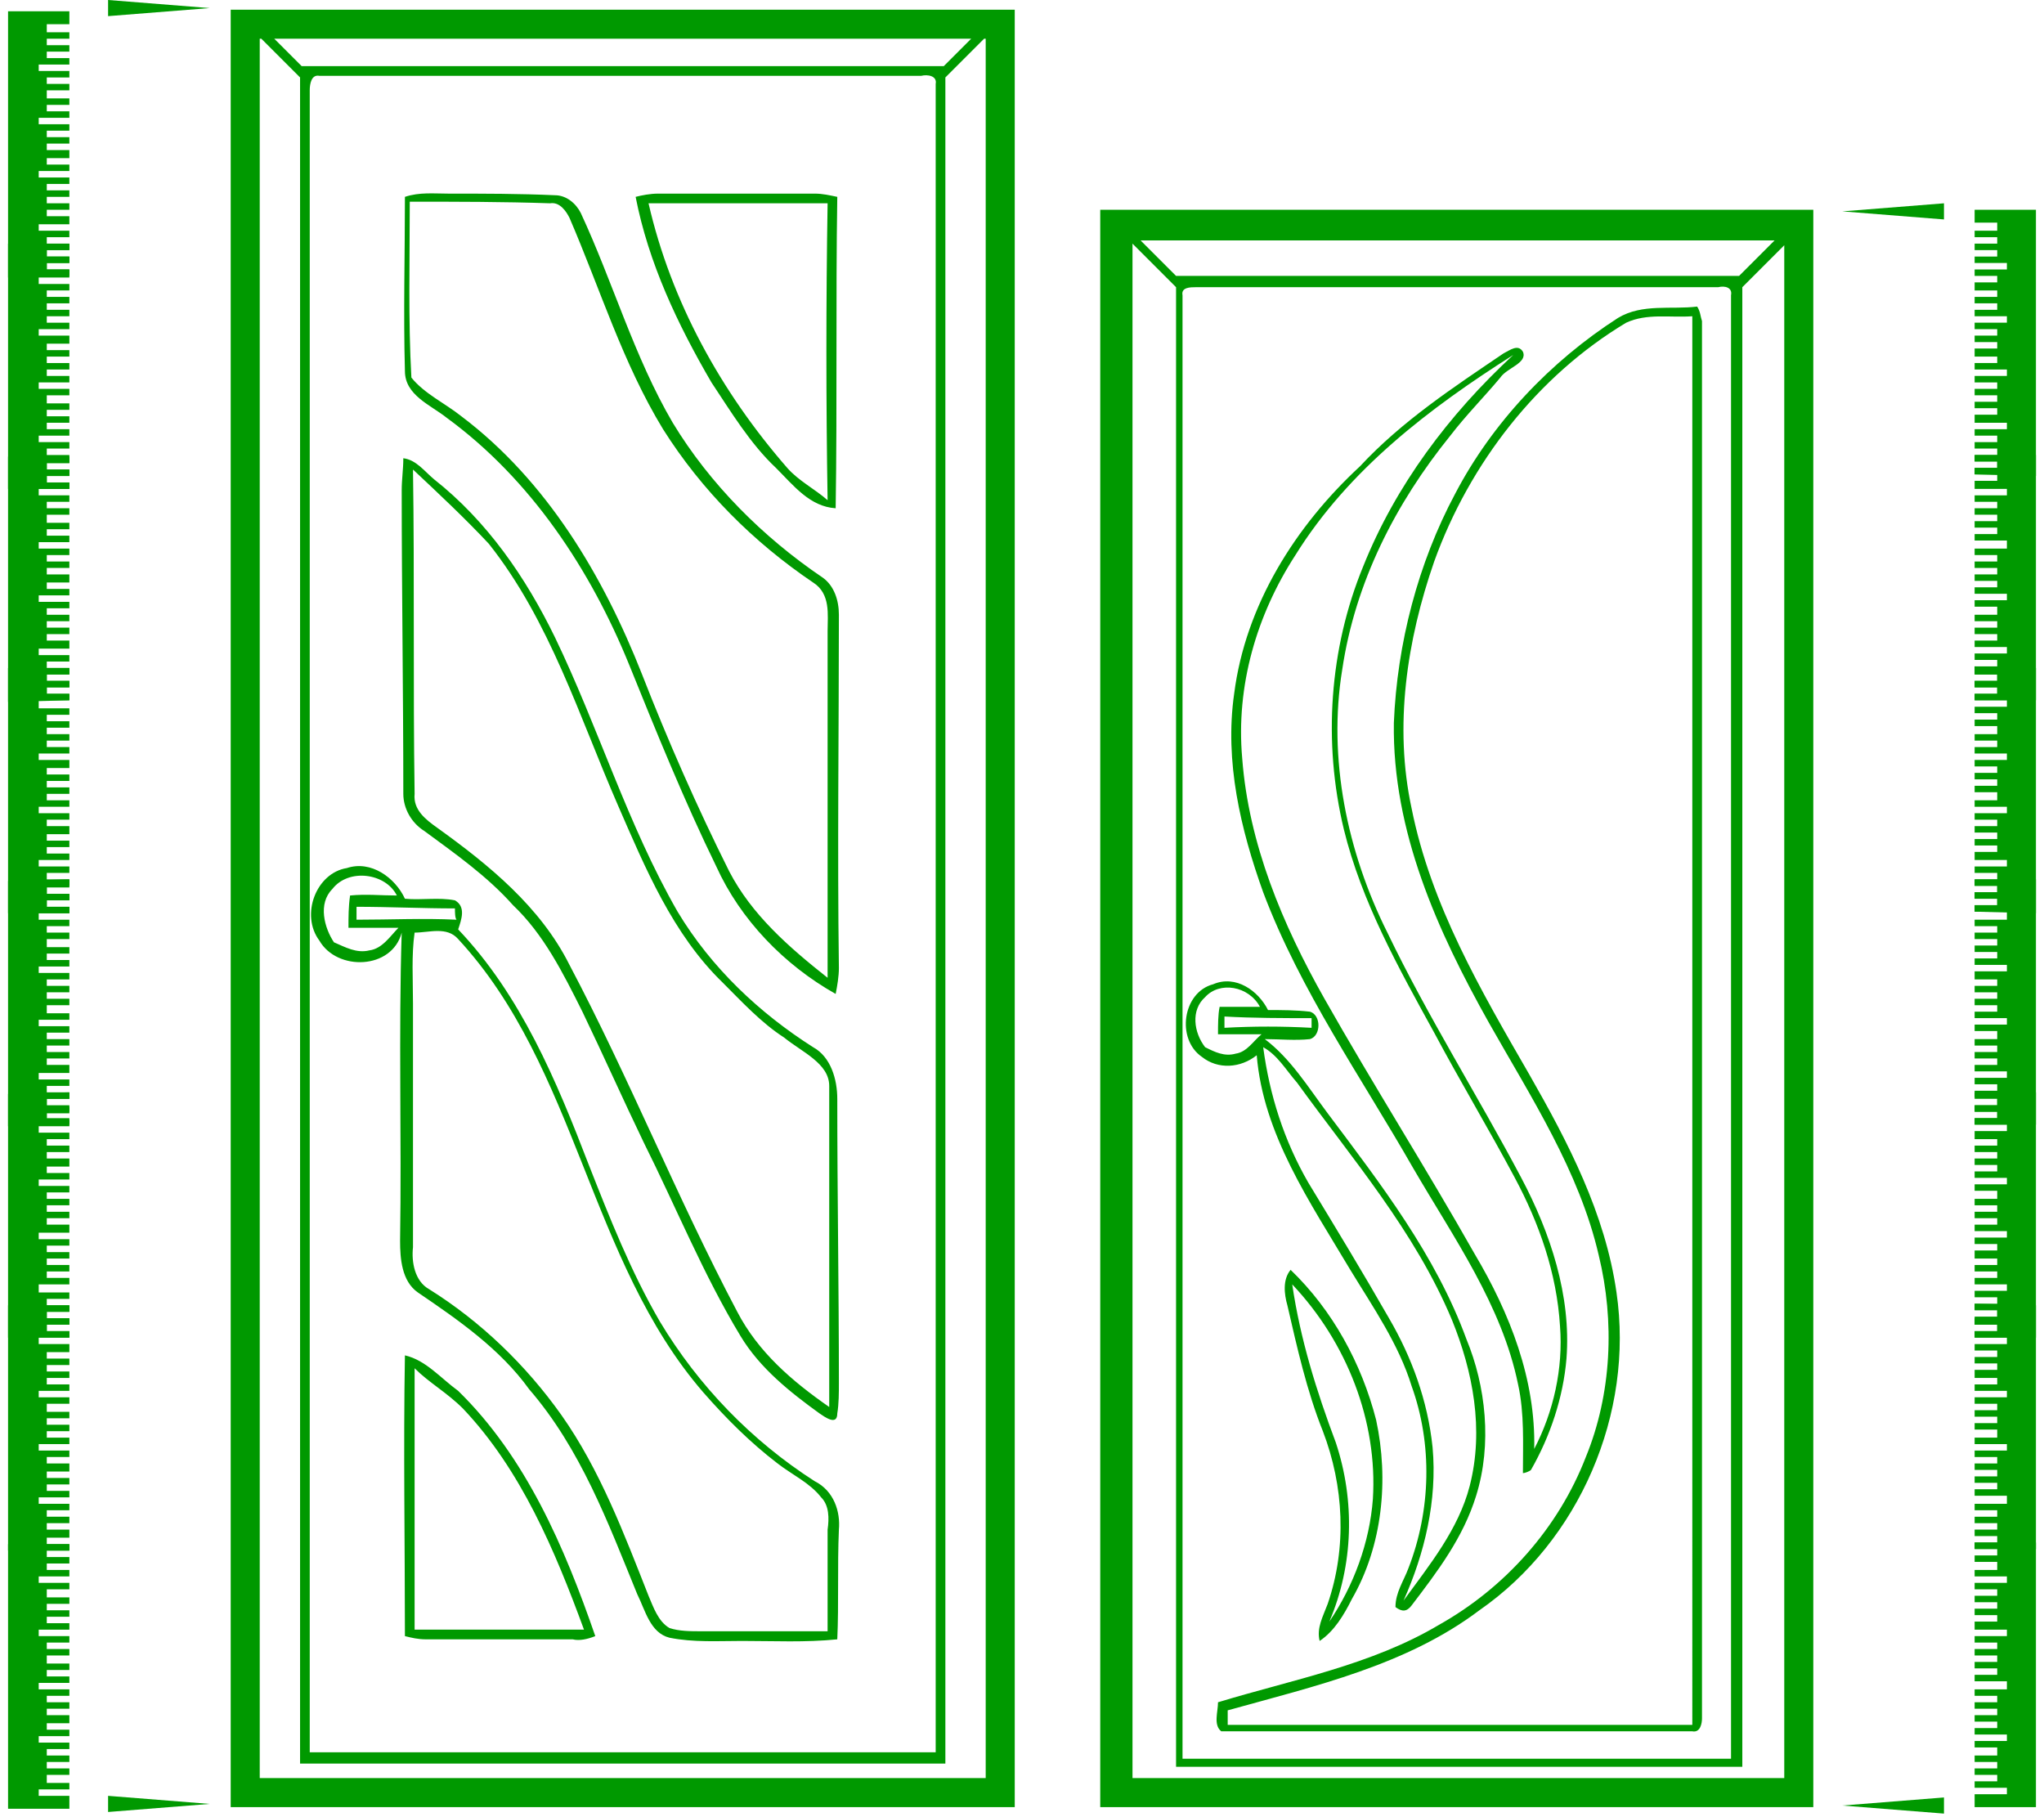
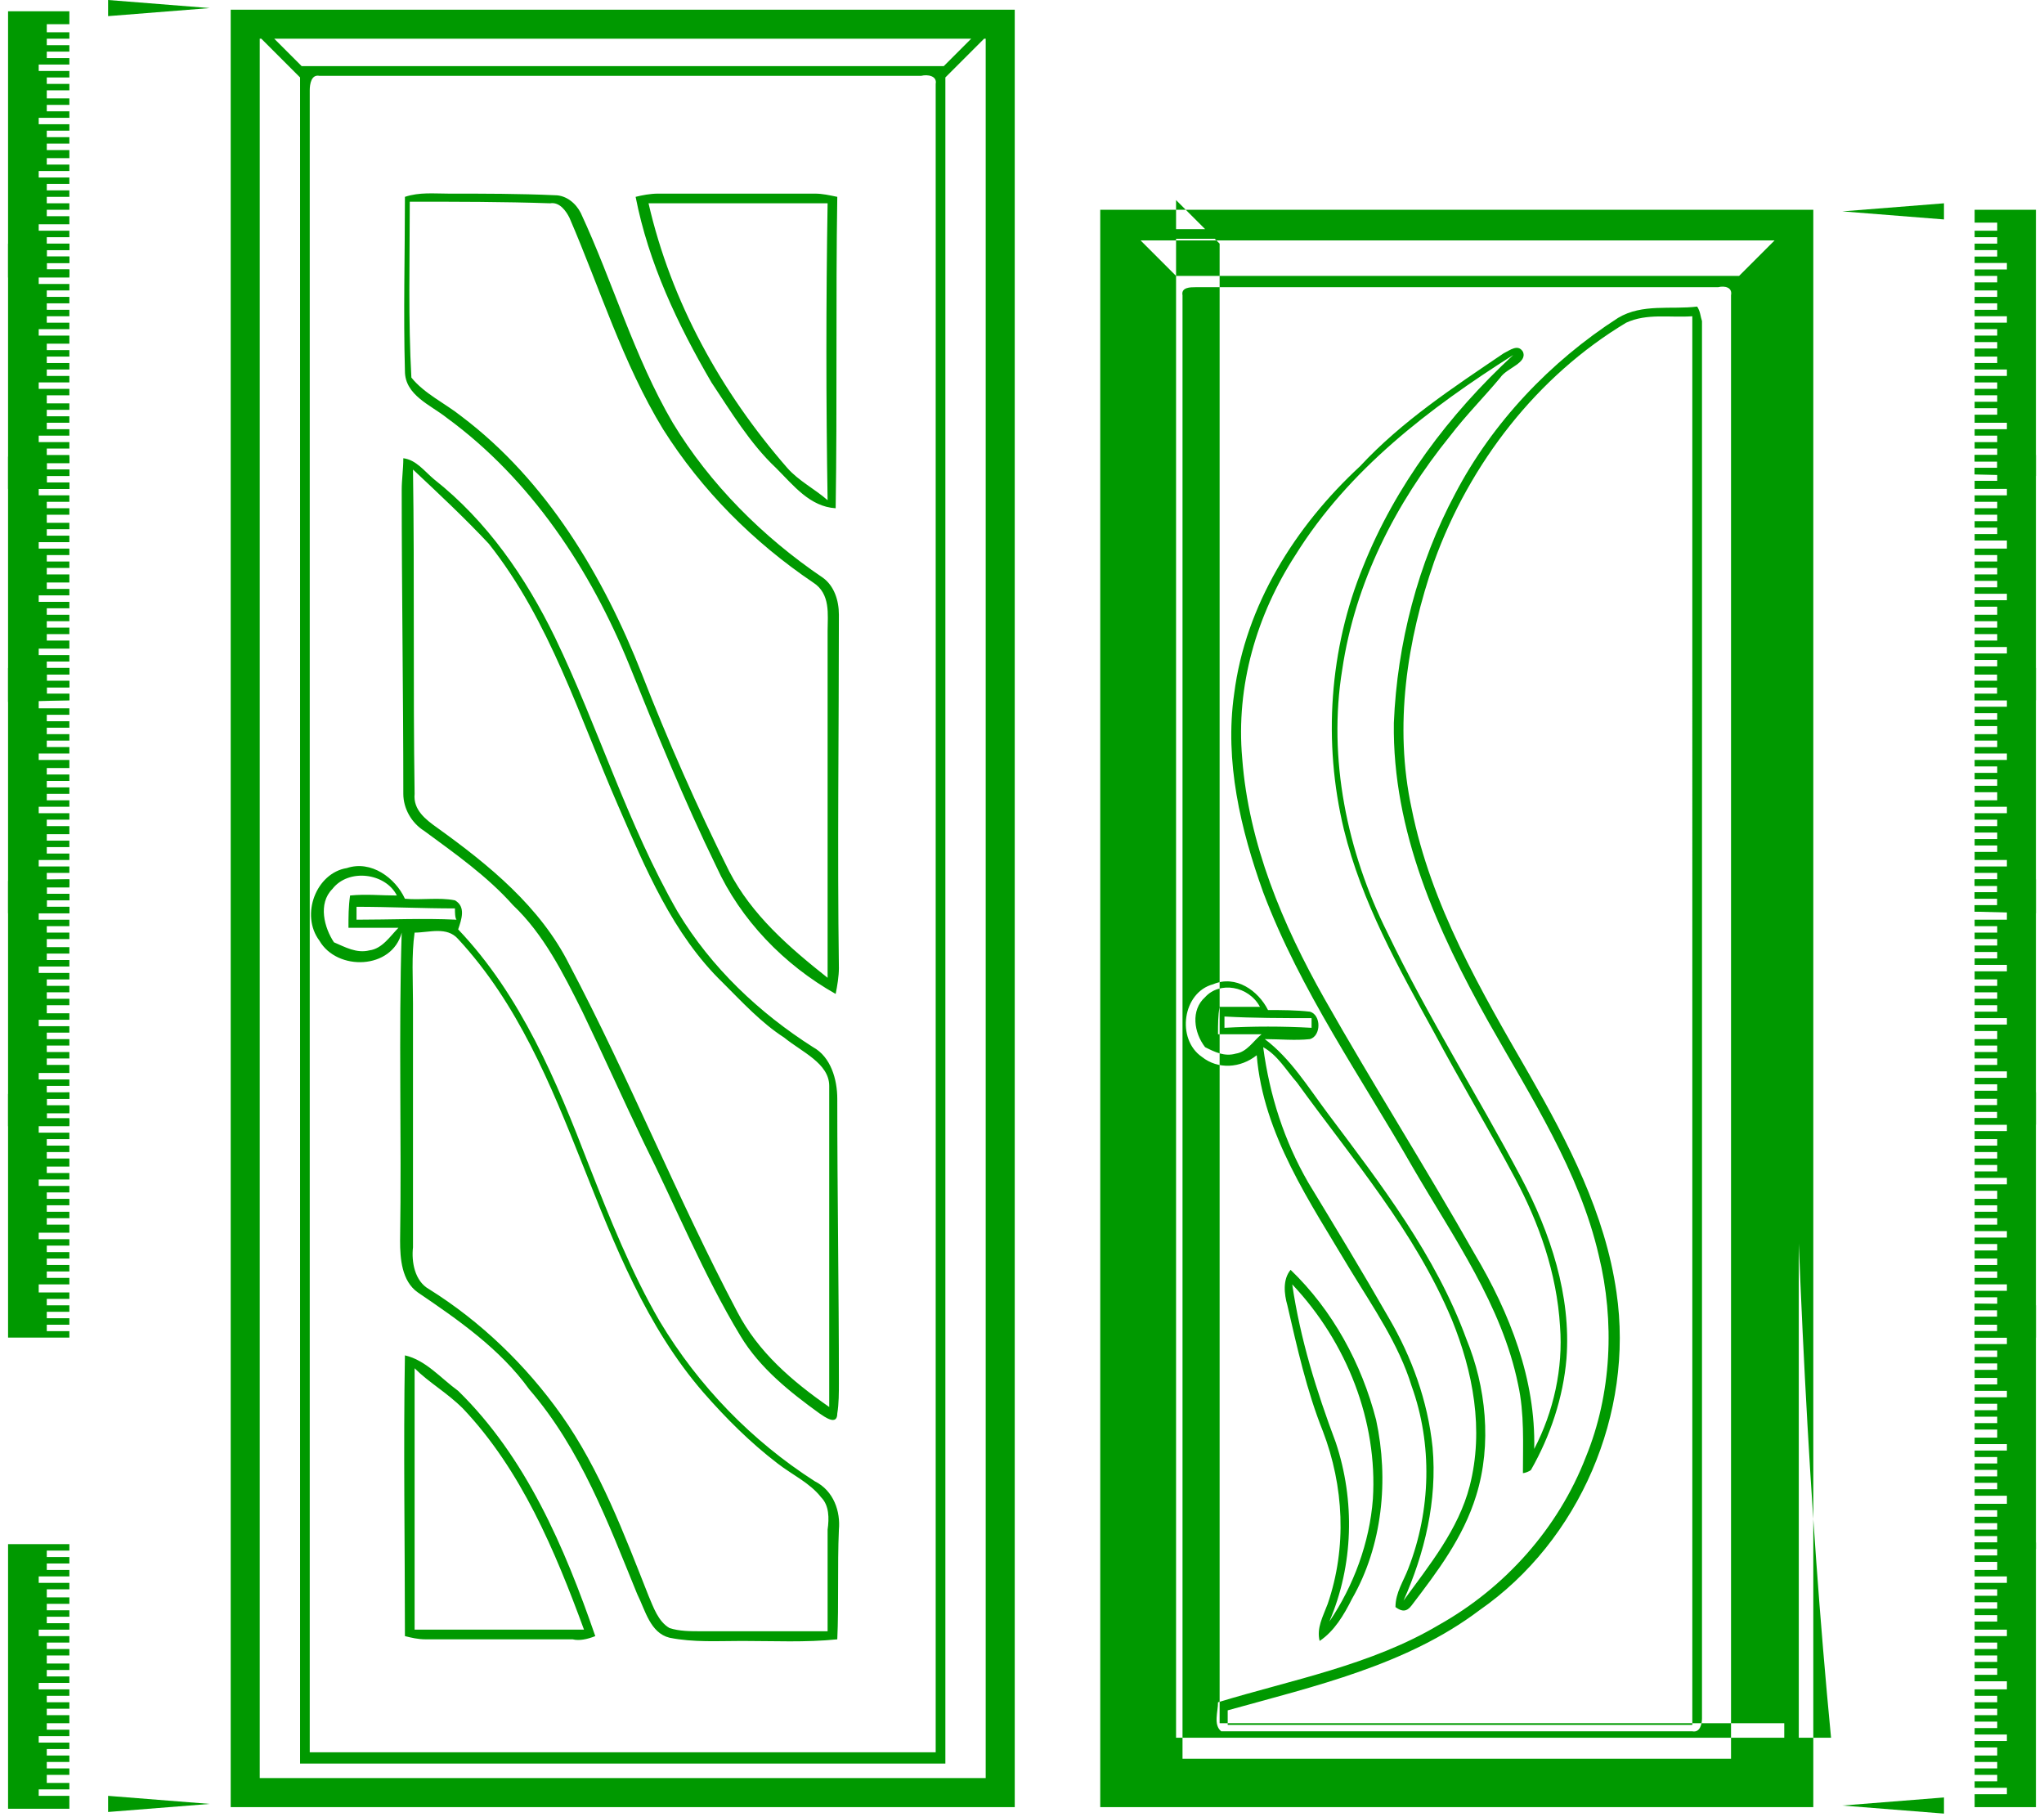
<svg xmlns="http://www.w3.org/2000/svg" version="1.1" id="Слой_1" x="0px" y="0px" viewBox="0 0 126.7 112.6" enable-background="new 0 0 126.7 112.6" xml:space="preserve">
  <g>
-     <path fill="#009900" d="M68.2,112v-1.8h44.2v1.8H68.2L68.2,112z M110.6,111.2V13h1.8v98.2H110.6L110.6,111.2z M68.2,14.8V13h44.2   v1.8H68.2L68.2,14.8z M68.2,110.3V13H70v97.3H68.2L68.2,110.3z M14.3,112v-1.8h48.6v1.8H14.3L14.3,112z M61.1,111.2V0.6h1.8v110.5   H61.1L61.1,111.2z M14.3,2.4V0.6h48.6v1.8H14.3L14.3,2.4z M14.3,110.2V0.6h1.8v109.6H14.3L14.3,110.2z M69.2,111.2   c0-32.3,0-64.7,0-97c14.1,0,28.2,0,42.3,0c0,32.3,0,64.7,0,97C97.4,111.2,83.3,111.2,69.2,111.2L69.2,111.2z M70.7,14.9   c0.7,0.7,1.5,1.5,2.2,2.2c11.6,0,23.3,0,34.9,0c0.7-0.7,1.5-1.5,2.2-2.2C96.9,14.9,83.8,14.9,70.7,14.9L70.7,14.9z M73.3,109   c11.3,0,22.7,0,34,0c0-30.2,0-60.5,0-90.7c0.1-0.5-0.4-0.6-0.8-0.5c-10.8,0-21.6,0-32.4,0c-0.3,0-0.9,0-0.8,0.5   C73.3,48.5,73.3,78.7,73.3,109L73.3,109z M110.7,15.1c-0.9,0.9-1.8,1.8-2.7,2.7c0,30.6,0,61.1,0,91.7c-11.7,0-23.4,0-35.1,0   c0-30.6,0-61.1,0-91.7c-0.9-0.9-1.8-1.8-2.7-2.7c0,31.8,0,63.5,0,95.3c13.5,0,27.1,0,40.6,0C110.7,78.6,110.7,46.8,110.7,15.1   L110.7,15.1z M104.9,107.3c-9.7,0-19.4,0-29.2,0c-0.5-0.4-0.2-1.2-0.2-1.8c4.6-1.4,9.5-2.3,13.7-4.8c4.1-2.3,7.4-6,9.1-10.4   c1.6-3.9,1.8-8.4,0.8-12.5c-1.2-5.2-4.2-9.8-6.8-14.4c-3.2-5.7-6-11.9-5.9-18.6c0.2-4.9,1.5-9.9,3.8-14.2   c2.3-4.4,5.9-8.2,10.1-10.9c1.5-0.9,3.3-0.5,4.9-0.7c0.2,0.3,0.2,0.6,0.3,0.9c0,28.9,0,57.7,0,86.6   C105.5,106.8,105.4,107.4,104.9,107.3L104.9,107.3z M104.9,19.6c-1.4,0.1-2.8-0.2-4.1,0.4c-5.5,3.3-9.7,8.7-11.9,14.8   c-1.7,4.9-2.5,10.2-1.4,15.3c1.2,6,4.3,11.3,7.3,16.5c2.4,4.2,4.7,8.6,5.4,13.5c1.1,7.5-2.3,15.4-8.5,19.7   c-4.5,3.4-10.2,4.7-15.6,6.2c0,0.2,0,0.7,0,0.9c9.6,0,19.2,0,28.8,0C104.9,77.7,104.9,48.6,104.9,19.6L104.9,19.6z M93,23.4   c-1,1.2-2.1,2.3-3.1,3.6c-3.4,4.2-5.9,9.1-6.7,14.5c-0.9,5.5,0.3,11.3,2.8,16.3c2.5,5.2,5.6,10.1,8.3,15.2   c1.8,3.4,3.1,7.3,2.8,11.2c-0.2,2.4-1,4.8-2.2,6.9c-0.1,0.1-0.4,0.2-0.5,0.2c0-1.8,0.1-3.7-0.3-5.5c-1-4.9-4-9.1-6.5-13.4   c-3.2-5.6-7-11-9.3-17.1c-1.4-3.9-2.4-8.1-1.8-12.3c0.7-5.5,3.8-10.4,7.8-14.1c2.6-2.8,5.8-4.9,8.9-7c0.4-0.2,0.9-0.6,1.2-0.1   C94.7,22.5,93.4,22.8,93,23.4L93,23.4z M80.3,34.4c-2.4,3.7-3.7,8.1-3.3,12.6c0.4,5.3,2.5,10.3,5.1,14.9c3,5.3,6.3,10.5,9.3,15.8   c2.2,3.7,3.8,7.8,3.7,12.1c1.2-2.3,1.8-5,1.6-7.6c-0.2-3.3-1.3-6.4-2.8-9.2c-1.6-3-3.4-6-5-9c-2.2-4-4.5-8.1-5.6-12.6   c-1.3-5.4-0.9-11.2,1.2-16.3c2-5,5.3-9.4,9.3-13.1C88.6,25.3,83.6,29.1,80.3,34.4L80.3,34.4z M91.5,92.7c-0.8,2.6-2.4,4.7-4,6.8   c-0.3,0.4-0.6,0.4-1,0.1c0-0.9,0.5-1.6,0.8-2.4c1.4-3.6,1.5-7.7,0.2-11.3c-0.8-2.6-2.4-4.9-3.8-7.2c-2.5-4.2-5.4-8.4-5.8-13.3   c-1,0.8-2.4,0.9-3.4,0.1c-1.6-1.1-1.2-4,0.7-4.5c1.4-0.6,2.8,0.4,3.4,1.6c0.9,0,1.7,0,2.6,0.1c0.7,0.2,0.7,1.5,0,1.7   c-0.9,0.1-1.9,0-2.8,0c1.6,1.2,2.7,3,3.9,4.6c3.3,4.4,6.7,8.8,8.6,14C92.1,85.9,92.5,89.5,91.5,92.7L91.5,92.7z M74.7,61.8   c-0.9,0.8-0.7,2.2,0,3.1c0.6,0.3,1.2,0.6,1.9,0.4c0.7-0.1,1.1-0.8,1.6-1.2c-0.9,0-1.8,0-2.7,0c0-0.6,0-1.2,0.1-1.7   c0.8,0,1.7,0,2.5,0C77.4,61.1,75.6,60.8,74.7,61.8L74.7,61.8z M81.3,63.7c0-0.2,0-0.5,0-0.6c-1.8,0-3.6,0-5.4-0.1   c0,0.2,0,0.5,0,0.7C77.7,63.6,79.5,63.6,81.3,63.7L81.3,63.7z M90,81.8c-2.3-5.5-6.2-10-9.6-14.7c-0.7-0.8-1.2-1.7-2.1-2.2   c0.4,3,1.3,5.8,2.8,8.4c1.7,2.8,3.4,5.6,5,8.4c1.4,2.4,2.4,5.1,2.7,8c0.3,3.3-0.5,6.6-1.8,9.5c1.6-2.2,3.4-4.4,4.1-7.1   C92,88.6,91.3,85,90,81.8L90,81.8z M83.8,99.1c-0.5,1-1.1,2-2,2.6c-0.2-0.8,0.2-1.5,0.5-2.3c1.2-3.5,1-7.3-0.3-10.7   c-1-2.5-1.6-5.2-2.2-7.8c-0.2-0.7-0.3-1.6,0.2-2.2c2.6,2.5,4.4,5.8,5.3,9.3C86.1,91.7,85.7,95.8,83.8,99.1L83.8,99.1z M80.1,79.6   c0.5,3.4,1.5,6.6,2.7,9.8c1.2,3.6,1.1,7.6-0.4,11.1c1.5-2.2,2.5-4.9,2.7-7.6C85.4,88.1,83.5,83.2,80.1,79.6L80.1,79.6z M14.5,111.2   c0-36.8,0-73.7,0-110.5c16,0,32.1,0,48.1,0c0,36.8,0,73.7,0,110.5C46.6,111.2,30.5,111.2,14.5,111.2L14.5,111.2z M16.2,1.6   c0.8,0.8,1.7,1.7,2.5,2.5c13.3,0,26.5,0,39.8,0c0.8-0.8,1.7-1.7,2.5-2.5C46,1.6,31.1,1.6,16.2,1.6L16.2,1.6z M57.1,4.7   c-12.4,0-24.9,0-37.3,0c-0.5-0.1-0.6,0.5-0.6,0.9c0,34.3,0,68.7,0,103c12.9,0,25.8,0,38.8,0c0-34.5,0-68.9,0-103.4   C58.1,4.7,57.5,4.6,57.1,4.7L57.1,4.7z M61.7,1.7c-1,1-2.1,2.1-3.1,3.1c0,34.8,0,69.6,0,104.5c-13.3,0-26.7,0-40,0   c0-34.8,0-69.6,0-104.5c-1-1-2.1-2.1-3.1-3.1c0,36.2,0,72.4,0,108.5c15.4,0,30.8,0,46.3,0C61.7,74,61.7,37.9,61.7,1.7L61.7,1.7z    M52,60c0,0.5-0.1,1.1-0.2,1.6c-3.2-1.8-5.9-4.6-7.4-7.9c-2-4.1-3.7-8.3-5.4-12.5c-2.4-5.9-6.1-11.5-11.3-15.3   c-1-0.8-2.6-1.4-2.6-2.9c-0.1-3.6,0-7.2,0-10.8c0.9-0.3,1.8-0.2,2.7-0.2c2.2,0,4.4,0,6.6,0.1c0.7,0,1.3,0.5,1.6,1.1   c2,4.3,3.3,8.9,5.7,13c2.3,3.8,5.6,7.1,9.3,9.6c0.7,0.5,1,1.4,1,2.3C52,45.3,51.9,52.6,52,60L52,60z M50.4,36.1   c-3.7-2.5-6.9-5.7-9.3-9.5c-2.5-4.1-3.9-8.7-5.8-13.1c-0.2-0.4-0.6-1-1.2-0.9c-2.9-0.1-5.8-0.1-8.7-0.1c0,3.7-0.1,7.3,0.1,10.9   c0.8,1,2.1,1.6,3.1,2.4c5.3,4,8.8,9.9,11.2,16c1.6,4.1,3.4,8.2,5.4,12.2c1.4,2.7,3.7,4.7,6.1,6.6c0-7.2,0-14.3,0-21.5   C51.3,38.1,51.5,36.8,50.4,36.1L50.4,36.1z M51.8,31.5c-1.6-0.1-2.6-1.4-3.7-2.5c-1.6-1.5-2.8-3.5-4-5.3c-2.1-3.6-3.9-7.4-4.7-11.5   c0.4-0.1,0.9-0.2,1.4-0.2c3.2,0,6.5,0,9.7,0c0.5,0,0.9,0.1,1.4,0.2C51.8,18.6,51.9,25.1,51.8,31.5L51.8,31.5z M51.3,12.6   c-3.7,0-7.4,0-11.1,0c1.4,6.1,4.5,11.7,8.6,16.4c0.7,0.8,1.7,1.3,2.5,2C51.2,24.9,51.2,18.7,51.3,12.6L51.3,12.6z M52,85.7   c0,0.6,0,1.3-0.1,1.9c0,0.8-0.8,0.2-1.1,0c-1.8-1.3-3.7-2.8-4.9-4.8c-2.3-3.8-4-8-6-12c-1.3-2.7-2.5-5.4-3.8-8.1   c-1.2-2.4-2.4-4.8-4.3-6.6c-1.6-1.8-3.6-3.2-5.5-4.6c-0.8-0.5-1.3-1.4-1.3-2.3c0-6.3-0.1-12.6-0.1-18.8c0-0.7,0.1-1.3,0.1-2   c0.8,0.1,1.3,0.8,1.9,1.3c3.3,2.6,5.7,6.1,7.5,9.8c2.7,5.6,4.5,11.6,7.6,17c2.1,3.5,5.1,6.3,8.4,8.4c1.1,0.6,1.5,2,1.5,3.2   C51.9,74,52,79.9,52,85.7L52,85.7z M48.6,64.3c-1.4-0.9-2.6-2.2-3.8-3.4c-3.1-3-4.8-7.1-6.5-11c-2.4-5.5-4.2-11.4-8-16.2   c-1.5-1.6-3.1-3.1-4.7-4.6c0.1,6.7,0,13.4,0.1,20.1c-0.1,1,0.7,1.6,1.4,2.1c3.2,2.3,6.4,4.9,8.2,8.5c3.7,7,6.7,14.5,10.4,21.5   c1.3,2.5,3.4,4.3,5.7,5.9c0-6.6,0-13.2,0-19.9C51.4,65.9,49.7,65.2,48.6,64.3L48.6,64.3z M52,94.8c-0.1,2.3,0,4.6-0.1,6.8   c-2,0.2-3.9,0.1-5.9,0.1c-1.5,0-3,0.1-4.5-0.2c-1.2-0.3-1.5-1.7-2-2.7c-1.8-4.4-3.5-9-6.7-12.7c-1.8-2.5-4.4-4.3-6.9-6   c-1-0.7-1.1-2.1-1.1-3.2c0.1-6.4-0.1-12.8,0.1-19.1c-0.6,2.3-4,2.4-5.1,0.5c-1.2-1.6-0.2-4.2,1.7-4.5c1.5-0.5,3,0.6,3.6,1.9   c1,0.1,2.1-0.1,3.1,0.1c0.7,0.4,0.4,1.2,0.2,1.8c3.9,4.1,6.1,9.4,8.1,14.6c1.3,3.3,2.6,6.6,4.4,9.7c2.4,4,5.7,7.4,9.6,9.9   C51.7,92.4,52.1,93.7,52,94.8L52,94.8z M20.6,55.1c-0.9,0.9-0.5,2.4,0.1,3.3c0.7,0.3,1.4,0.7,2.2,0.5c0.8-0.1,1.3-0.9,1.8-1.4   c-1,0-2.1,0-3.1,0c0-0.7,0-1.3,0.1-2c1-0.1,1.9,0,2.9,0C23.9,54.1,21.6,53.8,20.6,55.1L20.6,55.1z M28.2,56.3c-2,0-4.1-0.1-6.1-0.1   c0,0.2,0,0.6,0,0.8c2.1,0,4.1-0.1,6.2,0C28.2,56.9,28.2,56.5,28.2,56.3L28.2,56.3z M50.9,92.8c-0.7-0.9-1.8-1.4-2.7-2.1   c-1.7-1.3-3.2-2.8-4.6-4.4c-7.1-8.2-7.8-20.1-15.2-28.1c-0.7-0.8-1.8-0.4-2.7-0.4c-0.2,1.4-0.1,2.9-0.1,4.4c0,5,0,10,0,15.1   c-0.1,0.9,0.1,2.1,1,2.6c3.2,2,6,4.7,8.2,7.8c2.4,3.4,3.9,7.4,5.4,11.2c0.3,0.7,0.6,1.6,1.3,2c0.6,0.2,1.3,0.2,2,0.2   c2.6,0,5.2,0,7.8,0c0-2.1,0-4.2,0-6.3C51.4,94.1,51.4,93.3,50.9,92.8L50.9,92.8z M35.5,101.6c-3,0-6.1,0-9.1,0   c-0.5,0-0.9-0.1-1.3-0.2c0-5.8-0.1-11.6,0-17.4c1.3,0.3,2.2,1.4,3.3,2.2c4.2,4.1,6.6,9.7,8.5,15.2   C36.4,101.6,35.9,101.7,35.5,101.6L35.5,101.6z M25.7,84.8c0,5.4,0,10.8,0,16.2c3.5,0,7,0,10.5,0c-1.8-4.9-3.9-9.9-7.5-13.7   C27.7,86.3,26.6,85.7,25.7,84.8L25.7,84.8z" />
+     <path fill="#009900" d="M68.2,112v-1.8h44.2v1.8H68.2L68.2,112z M110.6,111.2V13h1.8v98.2H110.6L110.6,111.2z M68.2,14.8V13h44.2   v1.8H68.2L68.2,14.8z M68.2,110.3V13H70v97.3H68.2L68.2,110.3z M14.3,112v-1.8h48.6v1.8H14.3L14.3,112z M61.1,111.2V0.6h1.8v110.5   H61.1L61.1,111.2z M14.3,2.4V0.6h48.6v1.8H14.3L14.3,2.4z M14.3,110.2V0.6h1.8v109.6H14.3L14.3,110.2z M69.2,111.2   c0-32.3,0-64.7,0-97c14.1,0,28.2,0,42.3,0c0,32.3,0,64.7,0,97C97.4,111.2,83.3,111.2,69.2,111.2L69.2,111.2z M70.7,14.9   c0.7,0.7,1.5,1.5,2.2,2.2c11.6,0,23.3,0,34.9,0c0.7-0.7,1.5-1.5,2.2-2.2C96.9,14.9,83.8,14.9,70.7,14.9L70.7,14.9z M73.3,109   c11.3,0,22.7,0,34,0c0-30.2,0-60.5,0-90.7c0.1-0.5-0.4-0.6-0.8-0.5c-10.8,0-21.6,0-32.4,0c-0.3,0-0.9,0-0.8,0.5   C73.3,48.5,73.3,78.7,73.3,109L73.3,109z M110.7,15.1c0,30.6,0,61.1,0,91.7c-11.7,0-23.4,0-35.1,0   c0-30.6,0-61.1,0-91.7c-0.9-0.9-1.8-1.8-2.7-2.7c0,31.8,0,63.5,0,95.3c13.5,0,27.1,0,40.6,0C110.7,78.6,110.7,46.8,110.7,15.1   L110.7,15.1z M104.9,107.3c-9.7,0-19.4,0-29.2,0c-0.5-0.4-0.2-1.2-0.2-1.8c4.6-1.4,9.5-2.3,13.7-4.8c4.1-2.3,7.4-6,9.1-10.4   c1.6-3.9,1.8-8.4,0.8-12.5c-1.2-5.2-4.2-9.8-6.8-14.4c-3.2-5.7-6-11.9-5.9-18.6c0.2-4.9,1.5-9.9,3.8-14.2   c2.3-4.4,5.9-8.2,10.1-10.9c1.5-0.9,3.3-0.5,4.9-0.7c0.2,0.3,0.2,0.6,0.3,0.9c0,28.9,0,57.7,0,86.6   C105.5,106.8,105.4,107.4,104.9,107.3L104.9,107.3z M104.9,19.6c-1.4,0.1-2.8-0.2-4.1,0.4c-5.5,3.3-9.7,8.7-11.9,14.8   c-1.7,4.9-2.5,10.2-1.4,15.3c1.2,6,4.3,11.3,7.3,16.5c2.4,4.2,4.7,8.6,5.4,13.5c1.1,7.5-2.3,15.4-8.5,19.7   c-4.5,3.4-10.2,4.7-15.6,6.2c0,0.2,0,0.7,0,0.9c9.6,0,19.2,0,28.8,0C104.9,77.7,104.9,48.6,104.9,19.6L104.9,19.6z M93,23.4   c-1,1.2-2.1,2.3-3.1,3.6c-3.4,4.2-5.9,9.1-6.7,14.5c-0.9,5.5,0.3,11.3,2.8,16.3c2.5,5.2,5.6,10.1,8.3,15.2   c1.8,3.4,3.1,7.3,2.8,11.2c-0.2,2.4-1,4.8-2.2,6.9c-0.1,0.1-0.4,0.2-0.5,0.2c0-1.8,0.1-3.7-0.3-5.5c-1-4.9-4-9.1-6.5-13.4   c-3.2-5.6-7-11-9.3-17.1c-1.4-3.9-2.4-8.1-1.8-12.3c0.7-5.5,3.8-10.4,7.8-14.1c2.6-2.8,5.8-4.9,8.9-7c0.4-0.2,0.9-0.6,1.2-0.1   C94.7,22.5,93.4,22.8,93,23.4L93,23.4z M80.3,34.4c-2.4,3.7-3.7,8.1-3.3,12.6c0.4,5.3,2.5,10.3,5.1,14.9c3,5.3,6.3,10.5,9.3,15.8   c2.2,3.7,3.8,7.8,3.7,12.1c1.2-2.3,1.8-5,1.6-7.6c-0.2-3.3-1.3-6.4-2.8-9.2c-1.6-3-3.4-6-5-9c-2.2-4-4.5-8.1-5.6-12.6   c-1.3-5.4-0.9-11.2,1.2-16.3c2-5,5.3-9.4,9.3-13.1C88.6,25.3,83.6,29.1,80.3,34.4L80.3,34.4z M91.5,92.7c-0.8,2.6-2.4,4.7-4,6.8   c-0.3,0.4-0.6,0.4-1,0.1c0-0.9,0.5-1.6,0.8-2.4c1.4-3.6,1.5-7.7,0.2-11.3c-0.8-2.6-2.4-4.9-3.8-7.2c-2.5-4.2-5.4-8.4-5.8-13.3   c-1,0.8-2.4,0.9-3.4,0.1c-1.6-1.1-1.2-4,0.7-4.5c1.4-0.6,2.8,0.4,3.4,1.6c0.9,0,1.7,0,2.6,0.1c0.7,0.2,0.7,1.5,0,1.7   c-0.9,0.1-1.9,0-2.8,0c1.6,1.2,2.7,3,3.9,4.6c3.3,4.4,6.7,8.8,8.6,14C92.1,85.9,92.5,89.5,91.5,92.7L91.5,92.7z M74.7,61.8   c-0.9,0.8-0.7,2.2,0,3.1c0.6,0.3,1.2,0.6,1.9,0.4c0.7-0.1,1.1-0.8,1.6-1.2c-0.9,0-1.8,0-2.7,0c0-0.6,0-1.2,0.1-1.7   c0.8,0,1.7,0,2.5,0C77.4,61.1,75.6,60.8,74.7,61.8L74.7,61.8z M81.3,63.7c0-0.2,0-0.5,0-0.6c-1.8,0-3.6,0-5.4-0.1   c0,0.2,0,0.5,0,0.7C77.7,63.6,79.5,63.6,81.3,63.7L81.3,63.7z M90,81.8c-2.3-5.5-6.2-10-9.6-14.7c-0.7-0.8-1.2-1.7-2.1-2.2   c0.4,3,1.3,5.8,2.8,8.4c1.7,2.8,3.4,5.6,5,8.4c1.4,2.4,2.4,5.1,2.7,8c0.3,3.3-0.5,6.6-1.8,9.5c1.6-2.2,3.4-4.4,4.1-7.1   C92,88.6,91.3,85,90,81.8L90,81.8z M83.8,99.1c-0.5,1-1.1,2-2,2.6c-0.2-0.8,0.2-1.5,0.5-2.3c1.2-3.5,1-7.3-0.3-10.7   c-1-2.5-1.6-5.2-2.2-7.8c-0.2-0.7-0.3-1.6,0.2-2.2c2.6,2.5,4.4,5.8,5.3,9.3C86.1,91.7,85.7,95.8,83.8,99.1L83.8,99.1z M80.1,79.6   c0.5,3.4,1.5,6.6,2.7,9.8c1.2,3.6,1.1,7.6-0.4,11.1c1.5-2.2,2.5-4.9,2.7-7.6C85.4,88.1,83.5,83.2,80.1,79.6L80.1,79.6z M14.5,111.2   c0-36.8,0-73.7,0-110.5c16,0,32.1,0,48.1,0c0,36.8,0,73.7,0,110.5C46.6,111.2,30.5,111.2,14.5,111.2L14.5,111.2z M16.2,1.6   c0.8,0.8,1.7,1.7,2.5,2.5c13.3,0,26.5,0,39.8,0c0.8-0.8,1.7-1.7,2.5-2.5C46,1.6,31.1,1.6,16.2,1.6L16.2,1.6z M57.1,4.7   c-12.4,0-24.9,0-37.3,0c-0.5-0.1-0.6,0.5-0.6,0.9c0,34.3,0,68.7,0,103c12.9,0,25.8,0,38.8,0c0-34.5,0-68.9,0-103.4   C58.1,4.7,57.5,4.6,57.1,4.7L57.1,4.7z M61.7,1.7c-1,1-2.1,2.1-3.1,3.1c0,34.8,0,69.6,0,104.5c-13.3,0-26.7,0-40,0   c0-34.8,0-69.6,0-104.5c-1-1-2.1-2.1-3.1-3.1c0,36.2,0,72.4,0,108.5c15.4,0,30.8,0,46.3,0C61.7,74,61.7,37.9,61.7,1.7L61.7,1.7z    M52,60c0,0.5-0.1,1.1-0.2,1.6c-3.2-1.8-5.9-4.6-7.4-7.9c-2-4.1-3.7-8.3-5.4-12.5c-2.4-5.9-6.1-11.5-11.3-15.3   c-1-0.8-2.6-1.4-2.6-2.9c-0.1-3.6,0-7.2,0-10.8c0.9-0.3,1.8-0.2,2.7-0.2c2.2,0,4.4,0,6.6,0.1c0.7,0,1.3,0.5,1.6,1.1   c2,4.3,3.3,8.9,5.7,13c2.3,3.8,5.6,7.1,9.3,9.6c0.7,0.5,1,1.4,1,2.3C52,45.3,51.9,52.6,52,60L52,60z M50.4,36.1   c-3.7-2.5-6.9-5.7-9.3-9.5c-2.5-4.1-3.9-8.7-5.8-13.1c-0.2-0.4-0.6-1-1.2-0.9c-2.9-0.1-5.8-0.1-8.7-0.1c0,3.7-0.1,7.3,0.1,10.9   c0.8,1,2.1,1.6,3.1,2.4c5.3,4,8.8,9.9,11.2,16c1.6,4.1,3.4,8.2,5.4,12.2c1.4,2.7,3.7,4.7,6.1,6.6c0-7.2,0-14.3,0-21.5   C51.3,38.1,51.5,36.8,50.4,36.1L50.4,36.1z M51.8,31.5c-1.6-0.1-2.6-1.4-3.7-2.5c-1.6-1.5-2.8-3.5-4-5.3c-2.1-3.6-3.9-7.4-4.7-11.5   c0.4-0.1,0.9-0.2,1.4-0.2c3.2,0,6.5,0,9.7,0c0.5,0,0.9,0.1,1.4,0.2C51.8,18.6,51.9,25.1,51.8,31.5L51.8,31.5z M51.3,12.6   c-3.7,0-7.4,0-11.1,0c1.4,6.1,4.5,11.7,8.6,16.4c0.7,0.8,1.7,1.3,2.5,2C51.2,24.9,51.2,18.7,51.3,12.6L51.3,12.6z M52,85.7   c0,0.6,0,1.3-0.1,1.9c0,0.8-0.8,0.2-1.1,0c-1.8-1.3-3.7-2.8-4.9-4.8c-2.3-3.8-4-8-6-12c-1.3-2.7-2.5-5.4-3.8-8.1   c-1.2-2.4-2.4-4.8-4.3-6.6c-1.6-1.8-3.6-3.2-5.5-4.6c-0.8-0.5-1.3-1.4-1.3-2.3c0-6.3-0.1-12.6-0.1-18.8c0-0.7,0.1-1.3,0.1-2   c0.8,0.1,1.3,0.8,1.9,1.3c3.3,2.6,5.7,6.1,7.5,9.8c2.7,5.6,4.5,11.6,7.6,17c2.1,3.5,5.1,6.3,8.4,8.4c1.1,0.6,1.5,2,1.5,3.2   C51.9,74,52,79.9,52,85.7L52,85.7z M48.6,64.3c-1.4-0.9-2.6-2.2-3.8-3.4c-3.1-3-4.8-7.1-6.5-11c-2.4-5.5-4.2-11.4-8-16.2   c-1.5-1.6-3.1-3.1-4.7-4.6c0.1,6.7,0,13.4,0.1,20.1c-0.1,1,0.7,1.6,1.4,2.1c3.2,2.3,6.4,4.9,8.2,8.5c3.7,7,6.7,14.5,10.4,21.5   c1.3,2.5,3.4,4.3,5.7,5.9c0-6.6,0-13.2,0-19.9C51.4,65.9,49.7,65.2,48.6,64.3L48.6,64.3z M52,94.8c-0.1,2.3,0,4.6-0.1,6.8   c-2,0.2-3.9,0.1-5.9,0.1c-1.5,0-3,0.1-4.5-0.2c-1.2-0.3-1.5-1.7-2-2.7c-1.8-4.4-3.5-9-6.7-12.7c-1.8-2.5-4.4-4.3-6.9-6   c-1-0.7-1.1-2.1-1.1-3.2c0.1-6.4-0.1-12.8,0.1-19.1c-0.6,2.3-4,2.4-5.1,0.5c-1.2-1.6-0.2-4.2,1.7-4.5c1.5-0.5,3,0.6,3.6,1.9   c1,0.1,2.1-0.1,3.1,0.1c0.7,0.4,0.4,1.2,0.2,1.8c3.9,4.1,6.1,9.4,8.1,14.6c1.3,3.3,2.6,6.6,4.4,9.7c2.4,4,5.7,7.4,9.6,9.9   C51.7,92.4,52.1,93.7,52,94.8L52,94.8z M20.6,55.1c-0.9,0.9-0.5,2.4,0.1,3.3c0.7,0.3,1.4,0.7,2.2,0.5c0.8-0.1,1.3-0.9,1.8-1.4   c-1,0-2.1,0-3.1,0c0-0.7,0-1.3,0.1-2c1-0.1,1.9,0,2.9,0C23.9,54.1,21.6,53.8,20.6,55.1L20.6,55.1z M28.2,56.3c-2,0-4.1-0.1-6.1-0.1   c0,0.2,0,0.6,0,0.8c2.1,0,4.1-0.1,6.2,0C28.2,56.9,28.2,56.5,28.2,56.3L28.2,56.3z M50.9,92.8c-0.7-0.9-1.8-1.4-2.7-2.1   c-1.7-1.3-3.2-2.8-4.6-4.4c-7.1-8.2-7.8-20.1-15.2-28.1c-0.7-0.8-1.8-0.4-2.7-0.4c-0.2,1.4-0.1,2.9-0.1,4.4c0,5,0,10,0,15.1   c-0.1,0.9,0.1,2.1,1,2.6c3.2,2,6,4.7,8.2,7.8c2.4,3.4,3.9,7.4,5.4,11.2c0.3,0.7,0.6,1.6,1.3,2c0.6,0.2,1.3,0.2,2,0.2   c2.6,0,5.2,0,7.8,0c0-2.1,0-4.2,0-6.3C51.4,94.1,51.4,93.3,50.9,92.8L50.9,92.8z M35.5,101.6c-3,0-6.1,0-9.1,0   c-0.5,0-0.9-0.1-1.3-0.2c0-5.8-0.1-11.6,0-17.4c1.3,0.3,2.2,1.4,3.3,2.2c4.2,4.1,6.6,9.7,8.5,15.2   C36.4,101.6,35.9,101.7,35.5,101.6L35.5,101.6z M25.7,84.8c0,5.4,0,10.8,0,16.2c3.5,0,7,0,10.5,0c-1.8-4.9-3.9-9.9-7.5-13.7   C27.7,86.3,26.6,85.7,25.7,84.8L25.7,84.8z" />
    <g>
      <g>
        <g>
          <polygon fill="#009900" points="0.5,112.1 4.3,112.1 4.3,111.3 2.4,111.3 2.4,110.9 4.3,110.9 4.3,110.5 2.9,110.5 2.9,110       4.3,110 4.3,109.6 2.9,109.6 2.9,109.2 4.3,109.2 4.3,108.8 2.9,108.8 2.9,108.4 4.3,108.4 4.3,108 2.4,108 2.4,107.6       4.3,107.6 4.3,107.2 2.9,107.2 2.9,106.8 4.3,106.8 4.3,106.3 2.9,106.3 2.9,105.9 4.3,105.9 4.3,105.5 2.9,105.5 2.9,105.1       4.3,105.1 4.3,104.7 2.4,104.7 2.4,104.3 4.3,104.3 4.3,103.9 2.9,103.9 2.9,103.5 4.3,103.5 4.3,103.1 2.9,103.1 2.9,102.6       4.3,102.6 4.3,102.2 2.9,102.2 2.9,101.8 4.3,101.8 4.3,101.4 2.4,101.4 2.4,101 4.3,101 4.3,100.6 2.9,100.6 2.9,100.2       4.3,100.2 4.3,99.8 2.9,99.8 2.9,99.4 4.3,99.4 4.3,99 2.9,99 2.9,98.5 4.3,98.5 4.3,98.1 2.4,98.1 2.4,97.7 4.3,97.7 4.3,97.3       2.9,97.3 2.9,96.9 4.3,96.9 4.3,96.5 2.9,96.5 2.9,96.1 4.3,96.1 4.3,95.7 0.5,95.7     " />
        </g>
        <g>
-           <polygon fill="#009900" points="0.5,96.1 4.3,96.1 4.3,95.7 2.9,95.7 2.9,95.3 4.3,95.3 4.3,94.8 2.9,94.8 2.9,94.4 4.3,94.4       4.3,94 2.9,94 2.9,93.6 4.3,93.6 4.3,93.2 2.4,93.2 2.4,92.8 4.3,92.8 4.3,92.4 2.9,92.4 2.9,92 4.3,92 4.3,91.6 2.9,91.6       2.9,91.2 4.3,91.2 4.3,90.7 2.9,90.7 2.9,90.3 4.3,90.3 4.3,89.9 2.4,89.9 2.4,89.5 4.3,89.5 4.3,89.1 2.9,89.1 2.9,88.7       4.3,88.7 4.3,88.3 2.9,88.3 2.9,87.9 4.3,87.9 4.3,87.5 2.9,87.5 2.9,87 4.3,87 4.3,86.6 2.4,86.6 2.4,86.2 4.3,86.2 4.3,85.8       2.9,85.8 2.9,85.4 4.3,85.4 4.3,85 2.9,85 2.9,84.6 4.3,84.6 4.3,84.2 2.9,84.2 2.9,83.8 4.3,83.8 4.3,83.3 2.4,83.3 2.4,82.9       4.3,82.9 4.3,82.5 2.9,82.5 2.9,82.1 4.3,82.1 4.3,81.7 2.9,81.7 2.9,81.3 4.3,81.3 4.3,80.9 0.5,80.9     " />
-         </g>
+           </g>
        <g>
          <polygon fill="#009900" points="0.5,82.9 4.3,82.9 4.3,82.5 2.9,82.5 2.9,82.1 4.3,82.1 4.3,81.7 2.9,81.7 2.9,81.3 4.3,81.3       4.3,80.9 2.9,80.9 2.9,80.5 4.3,80.5 4.3,80.1 2.4,80.1 2.4,79.6 4.3,79.6 4.3,79.2 2.9,79.2 2.9,78.8 4.3,78.8 4.3,78.4       2.9,78.4 2.9,78 4.3,78 4.3,77.6 2.9,77.6 2.9,77.2 4.3,77.2 4.3,76.8 2.4,76.8 2.4,76.4 4.3,76.4 4.3,75.9 2.9,75.9 2.9,75.5       4.3,75.5 4.3,75.1 2.9,75.1 2.9,74.7 4.3,74.7 4.3,74.3 2.9,74.3 2.9,73.9 4.3,73.9 4.3,73.5 2.4,73.5 2.4,73.1 4.3,73.1       4.3,72.7 2.9,72.7 2.9,72.3 4.3,72.3 4.3,71.8 2.9,71.8 2.9,71.4 4.3,71.4 4.3,71 2.9,71 2.9,70.6 4.3,70.6 4.3,70.2 2.4,70.2       2.4,69.8 4.3,69.8 4.3,69.4 2.9,69.4 2.9,69 4.3,69 4.3,68.6 2.9,68.6 2.9,68.1 4.3,68.1 4.3,67.7 0.5,67.8     " />
        </g>
        <g>
          <g>
            <polygon fill="#009900" points="0.5,69.8 4.3,69.7 4.3,69.3 2.9,69.3 2.9,68.9 4.3,68.9 4.3,68.5 2.9,68.5 2.9,68.1 4.3,68.1        4.3,67.7 2.9,67.7 2.9,67.3 4.3,67.3 4.3,66.9 2.4,66.9 2.4,66.5 4.3,66.5 4.3,66 2.9,66 2.9,65.6 4.3,65.6 4.3,65.2 2.9,65.2        2.9,64.8 4.3,64.8 4.3,64.4 2.9,64.4 2.9,64 4.3,64 4.3,63.6 2.4,63.6 2.4,63.2 4.3,63.2 4.3,62.8 2.9,62.8 2.9,62.3 4.3,62.3        4.3,61.9 2.9,61.9 2.9,61.5 4.3,61.5 4.3,61.1 2.9,61.1 2.9,60.7 4.3,60.7 4.3,60.3 2.4,60.3 2.4,59.9 4.3,59.9 4.3,59.5        2.9,59.5 2.9,59.1 4.3,59.1 4.3,58.7 2.9,58.7 2.9,58.2 4.3,58.2 4.3,57.8 2.9,57.8 2.9,57.4 4.3,57.4 4.3,57 2.4,57 2.4,56.6        4.3,56.6 4.3,56.2 2.9,56.2 2.9,55.8 4.3,55.8 4.3,55.4 2.9,55.4 2.9,55 4.3,55 4.3,54.5 0.5,54.6      " />
          </g>
          <g>
            <polygon fill="#009900" points="0.5,56.6 4.3,56.6 4.3,56.2 2.9,56.2 2.9,55.8 4.3,55.8 4.3,55.4 2.9,55.4 2.9,54.9 4.3,54.9        4.3,54.5 2.9,54.5 2.9,54.1 4.3,54.1 4.3,53.7 2.4,53.7 2.4,53.3 4.3,53.3 4.3,52.9 2.9,52.9 2.9,52.5 4.3,52.5 4.3,52.1        2.9,52.1 2.9,51.7 4.3,51.7 4.3,51.2 2.9,51.2 2.9,50.8 4.3,50.8 4.3,50.4 2.4,50.4 2.4,50 4.3,50 4.3,49.6 2.9,49.6 2.9,49.2        4.3,49.2 4.3,48.8 2.9,48.8 2.9,48.4 4.3,48.4 4.3,48 2.9,48 2.9,47.6 4.3,47.6 4.3,47.1 2.4,47.1 2.4,46.7 4.3,46.7 4.3,46.3        2.9,46.3 2.9,45.9 4.3,45.9 4.3,45.5 2.9,45.5 2.9,45.1 4.3,45.1 4.3,44.7 2.9,44.7 2.9,44.3 4.3,44.3 4.3,43.9 2.4,43.9        2.4,43.4 4.3,43.4 4.3,43 2.9,43 2.9,42.6 4.3,42.6 4.3,42.2 2.9,42.2 2.9,41.8 4.3,41.8 4.3,41.4 0.5,41.4      " />
          </g>
        </g>
      </g>
      <g>
        <g>
          <polygon fill="#009900" points="0.5,43.5 4.3,43.4 4.3,43 2.9,43 2.9,42.6 4.3,42.6 4.3,42.2 2.9,42.2 2.9,41.8 4.3,41.8       4.3,41.4 2.9,41.4 2.9,41 4.3,41 4.3,40.6 2.4,40.6 2.4,40.2 4.3,40.2 4.3,39.7 2.9,39.7 2.9,39.3 4.3,39.3 4.3,38.9 2.9,38.9       2.9,38.5 4.3,38.5 4.3,38.1 2.9,38.1 2.9,37.7 4.3,37.7 4.3,37.3 2.4,37.3 2.4,36.9 4.3,36.9 4.3,36.5 2.9,36.5 2.9,36.1       4.3,36.1 4.3,35.6 2.9,35.6 2.9,35.2 4.3,35.2 4.3,34.8 2.9,34.8 2.9,34.4 4.3,34.4 4.3,34 2.4,34 2.4,33.6 4.3,33.6 4.3,33.2       2.9,33.2 2.9,32.8 4.3,32.8 4.3,32.4 2.9,32.4 2.9,31.9 4.3,31.9 4.3,31.5 2.9,31.5 2.9,31.1 4.3,31.1 4.3,30.7 2.4,30.7       2.4,30.3 4.3,30.3 4.3,29.9 2.9,29.9 2.9,29.5 4.3,29.5 4.3,29.1 2.9,29.1 2.9,28.7 4.3,28.7 4.3,28.3 0.5,28.3     " />
        </g>
        <g>
          <polygon fill="#009900" points="0.5,30.3 4.3,30.3 4.3,29.9 2.9,29.9 2.9,29.5 4.3,29.5 4.3,29.1 2.9,29.1 2.9,28.7 4.3,28.7       4.3,28.2 2.9,28.2 2.9,27.8 4.3,27.8 4.3,27.4 2.4,27.4 2.4,27 4.3,27 4.3,26.6 2.9,26.6 2.9,26.2 4.3,26.2 4.3,25.8 2.9,25.8       2.9,25.4 4.3,25.4 4.3,25 2.9,25 2.9,24.5 4.3,24.5 4.3,24.1 2.4,24.1 2.4,23.7 4.3,23.7 4.3,23.3 2.9,23.3 2.9,22.9 4.3,22.9       4.3,22.5 2.9,22.5 2.9,22.1 4.3,22.1 4.3,21.7 2.9,21.7 2.9,21.3 4.3,21.3 4.3,20.8 2.4,20.8 2.4,20.4 4.3,20.4 4.3,20 2.9,20       2.9,19.6 4.3,19.6 4.3,19.2 2.9,19.2 2.9,18.8 4.3,18.8 4.3,18.4 2.9,18.4 2.9,18 4.3,18 4.3,17.6 2.4,17.6 2.4,17.2 4.3,17.2       4.3,16.7 2.9,16.7 2.9,16.3 4.3,16.3 4.3,15.9 2.9,15.9 2.9,15.5 4.3,15.5 4.3,15.1 0.5,15.1     " />
        </g>
      </g>
      <g>
        <polygon fill="#009900" points="0.5,17.2 4.3,17.1 4.3,16.7 2.9,16.7 2.9,16.3 4.3,16.3 4.3,15.9 2.9,15.9 2.9,15.5 4.3,15.5      4.3,15.1 2.9,15.1 2.9,14.7 4.3,14.7 4.3,14.3 2.4,14.3 2.4,13.9 4.3,13.9 4.3,13.4 2.9,13.4 2.9,13 4.3,13 4.3,12.6 2.9,12.6      2.9,12.2 4.3,12.2 4.3,11.8 2.9,11.8 2.9,11.4 4.3,11.4 4.3,11 2.4,11 2.4,10.6 4.3,10.6 4.3,10.2 2.9,10.2 2.9,9.8 4.3,9.8      4.3,9.3 2.9,9.3 2.9,8.9 4.3,8.9 4.3,8.5 2.9,8.5 2.9,8.1 4.3,8.1 4.3,7.7 2.4,7.7 2.4,7.3 4.3,7.3 4.3,6.9 2.9,6.9 2.9,6.5      4.3,6.5 4.3,6.1 2.9,6.1 2.9,5.6 4.3,5.6 4.3,5.2 2.9,5.2 2.9,4.8 4.3,4.8 4.3,4.4 2.4,4.4 2.4,4 4.3,4 4.3,3.6 2.9,3.6 2.9,3.2      4.3,3.2 4.3,2.8 2.9,2.8 2.9,2.4 4.3,2.4 4.3,2 2.9,2 2.9,1.5 4.3,1.5 4.3,0.7 0.5,0.7    " />
      </g>
    </g>
    <g>
      <g>
        <polygon fill="#009900" points="126.2,95.6 122.4,95.6 122.4,96 123.8,96 123.8,96.4 122.4,96.4 122.4,96.8 123.8,96.8      123.8,97.3 122.4,97.3 122.4,97.7 124.4,97.7 124.4,98.1 122.4,98.1 122.4,98.5 123.8,98.5 123.8,98.9 122.4,98.9 122.4,99.3      123.8,99.3 123.8,99.7 122.4,99.7 122.4,100.1 123.8,100.1 123.8,100.5 122.4,100.5 122.4,101 124.4,101 124.4,101.4      122.4,101.4 122.4,101.8 123.8,101.8 123.8,102.2 122.4,102.2 122.4,102.6 123.8,102.6 123.8,103 122.4,103 122.4,103.4      123.8,103.4 123.8,103.8 122.4,103.8 122.4,104.2 124.4,104.2 124.4,104.7 122.4,104.7 122.4,105.1 123.8,105.1 123.8,105.5      122.4,105.5 122.4,105.9 123.8,105.9 123.8,106.3 122.4,106.3 122.4,106.7 123.8,106.7 123.8,107.1 122.4,107.1 122.4,107.5      124.4,107.5 124.4,107.9 122.4,107.9 122.4,108.3 123.8,108.3 123.8,108.8 122.4,108.8 122.4,109.2 123.8,109.2 123.8,109.6      122.4,109.6 122.4,110 123.8,110 123.8,110.4 122.4,110.4 122.4,110.8 124.4,110.8 124.4,111.2 122.4,111.2 122.4,112 126.2,112         " />
        <polygon fill="#009900" points="126.2,80.9 122.4,80.8 122.4,81.2 123.8,81.2 123.8,81.7 122.4,81.7 122.4,82.1 123.8,82.1      123.8,82.5 122.4,82.5 122.4,82.9 124.4,82.9 124.4,83.3 122.4,83.3 122.4,83.7 123.8,83.7 123.8,84.1 122.4,84.1 122.4,84.5      123.8,84.5 123.8,84.9 122.4,84.9 122.4,85.4 123.8,85.4 123.8,85.8 122.4,85.8 122.4,86.2 124.4,86.2 124.4,86.6 122.4,86.6      122.4,87 123.8,87 123.8,87.4 122.4,87.4 122.4,87.8 123.8,87.8 123.8,88.2 122.4,88.2 122.4,88.6 123.8,88.6 123.8,89.1      122.4,89.1 122.4,89.5 124.4,89.5 124.4,89.9 122.4,89.9 122.4,90.3 123.8,90.3 123.8,90.7 122.4,90.7 122.4,91.1 123.8,91.1      123.8,91.5 122.4,91.5 122.4,91.9 123.8,91.9 123.8,92.3 122.4,92.3 122.4,92.7 124.4,92.7 124.4,93.2 122.4,93.2 122.4,93.6      123.8,93.6 123.8,94 122.4,94 122.4,94.4 123.8,94.4 123.8,94.8 122.4,94.8 122.4,95.2 123.8,95.2 123.8,95.6 122.4,95.6      122.4,96 126.2,96    " />
        <polygon fill="#009900" points="126.2,67.7 122.4,67.7 122.4,68.1 123.8,68.1 123.8,68.5 122.4,68.5 122.4,68.9 123.8,68.9      123.8,69.3 122.4,69.3 122.4,69.7 124.4,69.7 124.4,70.1 122.4,70.1 122.4,70.6 123.8,70.6 123.8,71 122.4,71 122.4,71.4      123.8,71.4 123.8,71.8 122.4,71.8 122.4,72.2 123.8,72.2 123.8,72.6 122.4,72.6 122.4,73 124.4,73 124.4,73.4 122.4,73.4      122.4,73.8 123.8,73.8 123.8,74.3 122.4,74.3 122.4,74.7 123.8,74.7 123.8,75.1 122.4,75.1 122.4,75.5 123.8,75.5 123.8,75.9      122.4,75.9 122.4,76.3 124.4,76.3 124.4,76.7 122.4,76.7 122.4,77.1 123.8,77.1 123.8,77.5 122.4,77.5 122.4,78 123.8,78      123.8,78.4 122.4,78.4 122.4,78.8 123.8,78.8 123.8,79.2 122.4,79.2 122.4,79.6 124.4,79.6 124.4,80 122.4,80 122.4,80.4      123.8,80.4 123.8,80.8 122.4,80.8 122.4,81.2 123.8,81.2 123.8,81.6 122.4,81.6 122.4,82.1 123.8,82.1 123.8,82.5 122.4,82.5      122.4,82.9 126.2,82.9    " />
        <g>
          <polygon fill="#009900" points="126.2,54.5 122.4,54.5 122.4,54.9 123.8,54.9 123.8,55.3 122.4,55.3 122.4,55.7 123.8,55.7       123.8,56.1 122.4,56.1 122.4,56.5 124.4,56.5 124.4,57 122.4,57 122.4,57.4 123.8,57.4 123.8,57.8 122.4,57.8 122.4,58.2       123.8,58.2 123.8,58.6 122.4,58.6 122.4,59 123.8,59 123.8,59.4 122.4,59.4 122.4,59.8 124.4,59.8 124.4,60.2 122.4,60.2       122.4,60.7 123.8,60.7 123.8,61.1 122.4,61.1 122.4,61.5 123.8,61.5 123.8,61.9 122.4,61.9 122.4,62.3 123.8,62.3 123.8,62.7       122.4,62.7 122.4,63.1 124.4,63.1 124.4,63.5 122.4,63.5 122.4,63.9 123.8,63.9 123.8,64.4 122.4,64.4 122.4,64.8 123.8,64.8       123.8,65.2 122.4,65.2 122.4,65.6 123.8,65.6 123.8,66 122.4,66 122.4,66.4 124.4,66.4 124.4,66.8 122.4,66.8 122.4,67.2       123.8,67.2 123.8,67.6 122.4,67.6 122.4,68 123.8,68 123.8,68.5 122.4,68.5 122.4,68.9 123.8,68.9 123.8,69.3 122.4,69.3       122.4,69.7 126.2,69.7     " />
          <polygon fill="#009900" points="126.2,41.4 122.4,41.3 122.4,41.8 123.8,41.8 123.8,42.2 122.4,42.2 122.4,42.6 123.8,42.6       123.8,43 122.4,43 122.4,43.4 124.4,43.4 124.4,43.8 122.4,43.8 122.4,44.2 123.8,44.2 123.8,44.6 122.4,44.6 122.4,45       123.8,45 123.8,45.5 122.4,45.5 122.4,45.9 123.8,45.9 123.8,46.3 122.4,46.3 122.4,46.7 124.4,46.7 124.4,47.1 122.4,47.1       122.4,47.5 123.8,47.5 123.8,47.9 122.4,47.9 122.4,48.3 123.8,48.3 123.8,48.7 122.4,48.7 122.4,49.1 123.8,49.1 123.8,49.6       122.4,49.6 122.4,50 124.4,50 124.4,50.4 122.4,50.4 122.4,50.8 123.8,50.8 123.8,51.2 122.4,51.2 122.4,51.6 123.8,51.6       123.8,52 122.4,52 122.4,52.4 123.8,52.4 123.8,52.8 122.4,52.8 122.4,53.3 124.4,53.3 124.4,53.7 122.4,53.7 122.4,54.1       123.8,54.1 123.8,54.5 122.4,54.5 122.4,54.9 123.8,54.9 123.8,55.3 122.4,55.3 122.4,55.7 123.8,55.7 123.8,56.1 122.4,56.1       122.4,56.5 126.2,56.6     " />
        </g>
      </g>
      <g>
        <polygon fill="#009900" points="126.2,28.2 122.4,28.2 122.4,28.6 123.8,28.6 123.8,29 122.4,29 122.4,29.4 123.8,29.4      123.8,29.8 122.4,29.8 122.4,30.3 124.4,30.3 124.4,30.7 122.4,30.7 122.4,31.1 123.8,31.1 123.8,31.5 122.4,31.5 122.4,31.9      123.8,31.9 123.8,32.3 122.4,32.3 122.4,32.7 123.8,32.7 123.8,33.1 122.4,33.1 122.4,33.5 124.4,33.5 124.4,34 122.4,34      122.4,34.4 123.8,34.4 123.8,34.8 122.4,34.8 122.4,35.2 123.8,35.2 123.8,35.6 122.4,35.6 122.4,36 123.8,36 123.8,36.4      122.4,36.4 122.4,36.8 124.4,36.8 124.4,37.2 122.4,37.2 122.4,37.6 123.8,37.6 123.8,38.1 122.4,38.1 122.4,38.5 123.8,38.5      123.8,38.9 122.4,38.9 122.4,39.3 123.8,39.3 123.8,39.7 122.4,39.7 122.4,40.1 124.4,40.1 124.4,40.5 122.4,40.5 122.4,40.9      123.8,40.9 123.8,41.3 122.4,41.3 122.4,41.8 123.8,41.8 123.8,42.2 122.4,42.2 122.4,42.6 123.8,42.6 123.8,43 122.4,43      122.4,43.4 126.2,43.4    " />
      </g>
      <polygon fill="#009900" points="126.2,13 122.4,13 122.4,13.8 123.8,13.8 123.8,14.3 122.4,14.3 122.4,14.7 123.8,14.7     123.8,15.1 122.4,15.1 122.4,15.5 123.8,15.5 123.8,15.9 122.4,15.9 122.4,16.3 124.4,16.3 124.4,16.7 122.4,16.7 122.4,17.1     123.8,17.1 123.8,17.5 122.4,17.5 122.4,18 123.8,18 123.8,18.4 122.4,18.4 122.4,18.8 123.8,18.8 123.8,19.2 122.4,19.2     122.4,19.6 124.4,19.6 124.4,20 122.4,20 122.4,20.4 123.8,20.4 123.8,20.8 122.4,20.8 122.4,21.2 123.8,21.2 123.8,21.6     122.4,21.6 122.4,22.1 123.8,22.1 123.8,22.5 122.4,22.5 122.4,22.9 124.4,22.9 124.4,23.3 122.4,23.3 122.4,23.7 123.8,23.7     123.8,24.1 122.4,24.1 122.4,24.5 123.8,24.5 123.8,24.9 122.4,24.9 122.4,25.3 123.8,25.3 123.8,25.7 122.4,25.7 122.4,26.2     124.4,26.2 124.4,26.6 122.4,26.6 122.4,27 123.8,27 123.8,27.4 122.4,27.4 122.4,27.8 123.8,27.8 123.8,28.2 122.4,28.2     122.4,28.6 123.8,28.6 123.8,29 122.4,29 122.4,29.4 126.2,29.5   " />
    </g>
    <g>
      <line fill="#009900" x1="6.7" y1="0.5" x2="13" y2="0.5" />
      <polygon fill="#009900" points="6.7,0 13,0.5 6.7,1   " />
    </g>
    <g>
      <line fill="#009900" x1="6.7" y1="111.8" x2="13" y2="111.8" />
      <polygon fill="#009900" points="6.7,111.3 13,111.8 6.7,112.3   " />
    </g>
    <g>
-       <line fill="#009900" x1="120.5" y1="13.1" x2="114.2" y2="13.1" />
      <polygon fill="#009900" points="120.5,13.6 114.2,13.1 120.5,12.6   " />
    </g>
    <g>
      <line fill="#009900" x1="120.5" y1="111.9" x2="114.2" y2="111.9" />
      <polygon fill="#009900" points="120.5,112.4 114.2,111.9 120.5,111.4   " />
    </g>
  </g>
</svg>